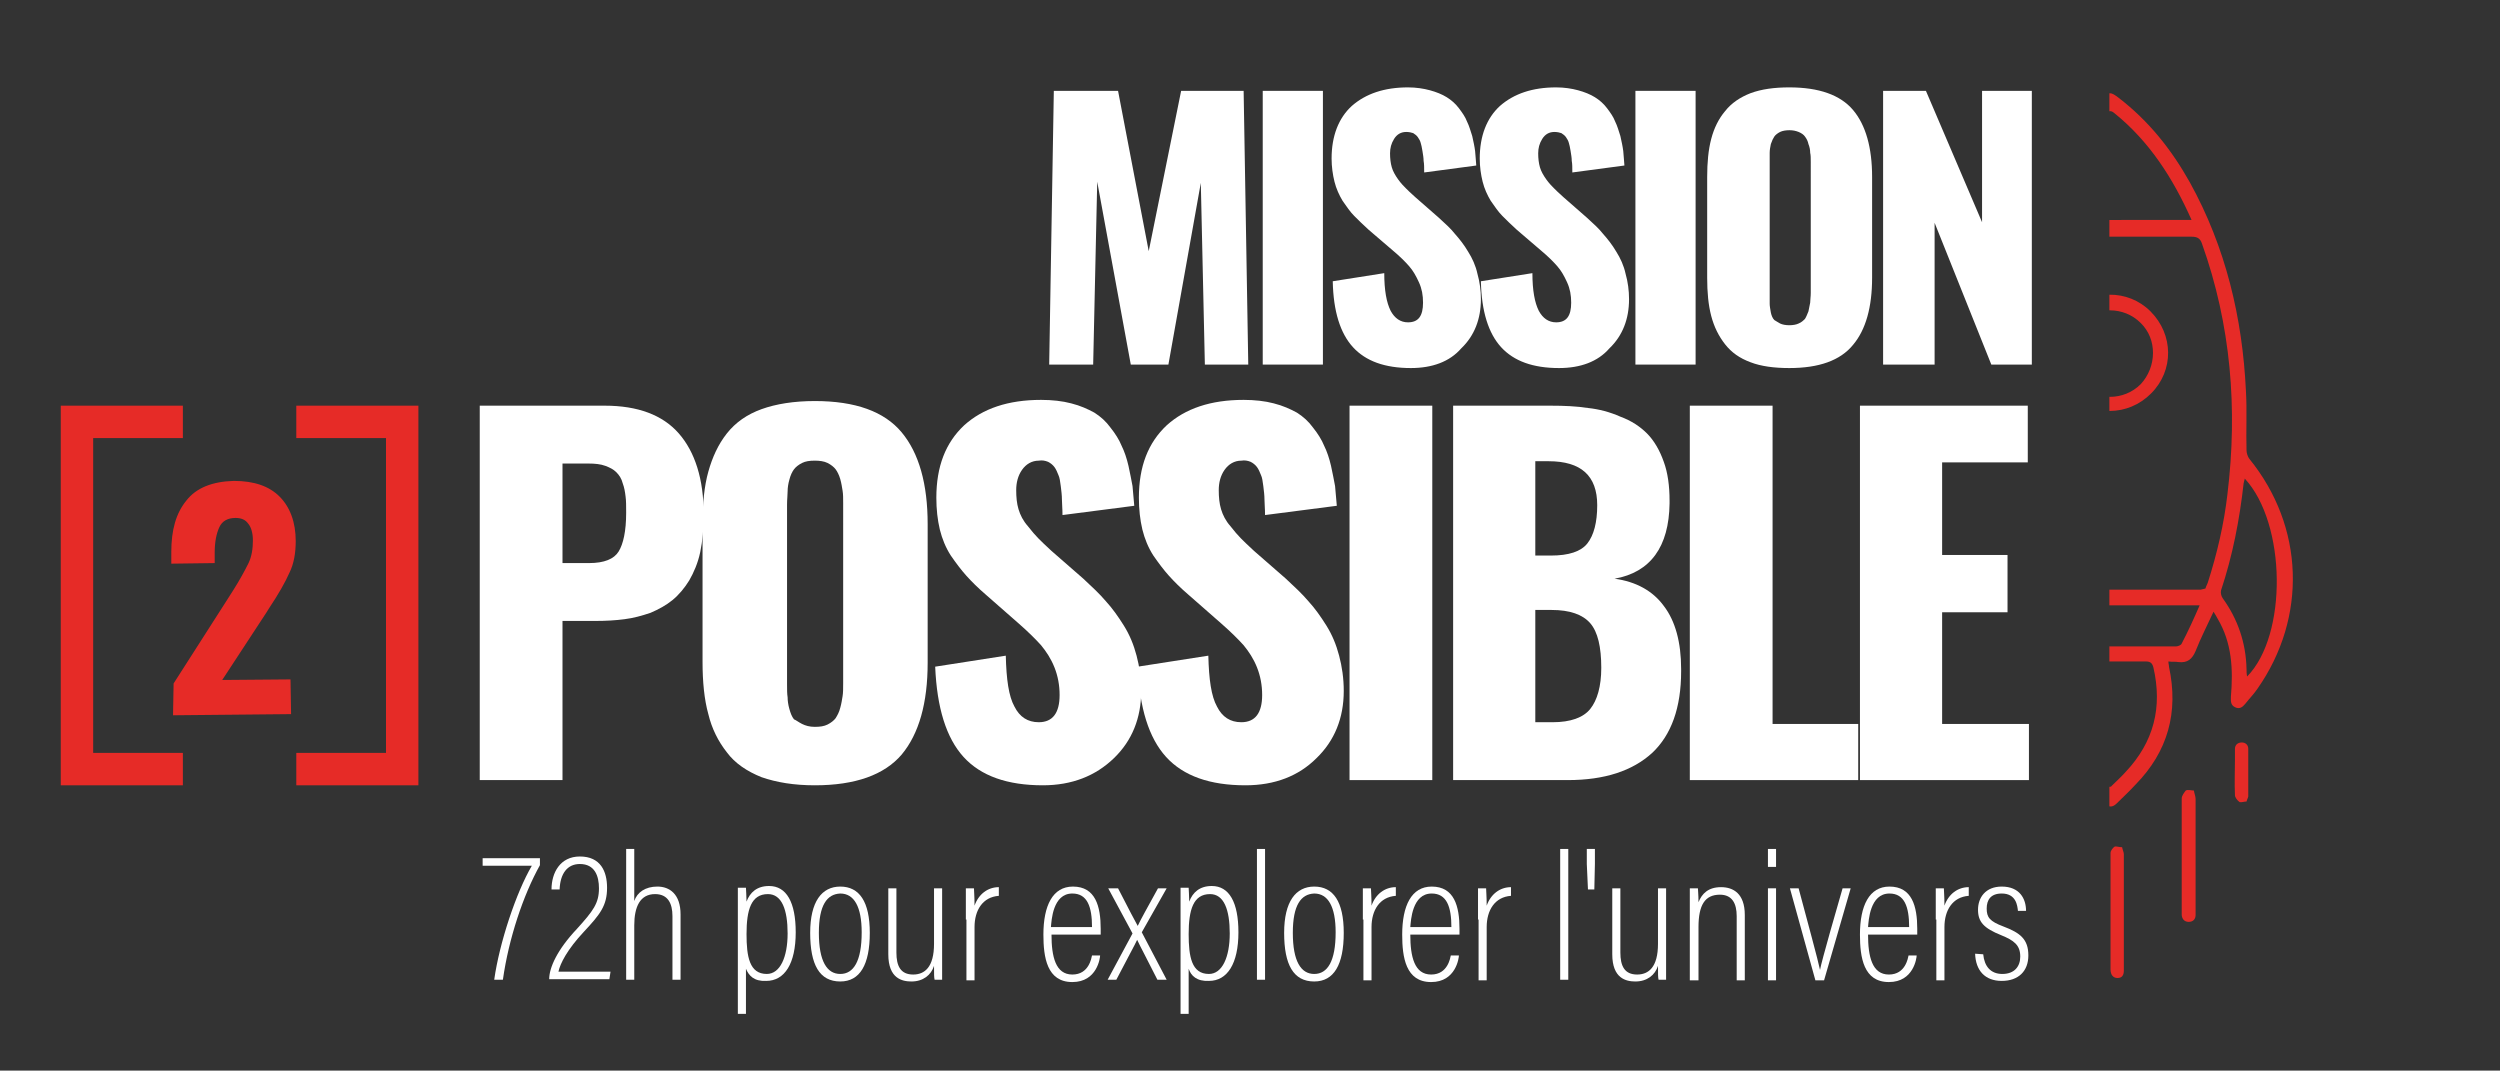
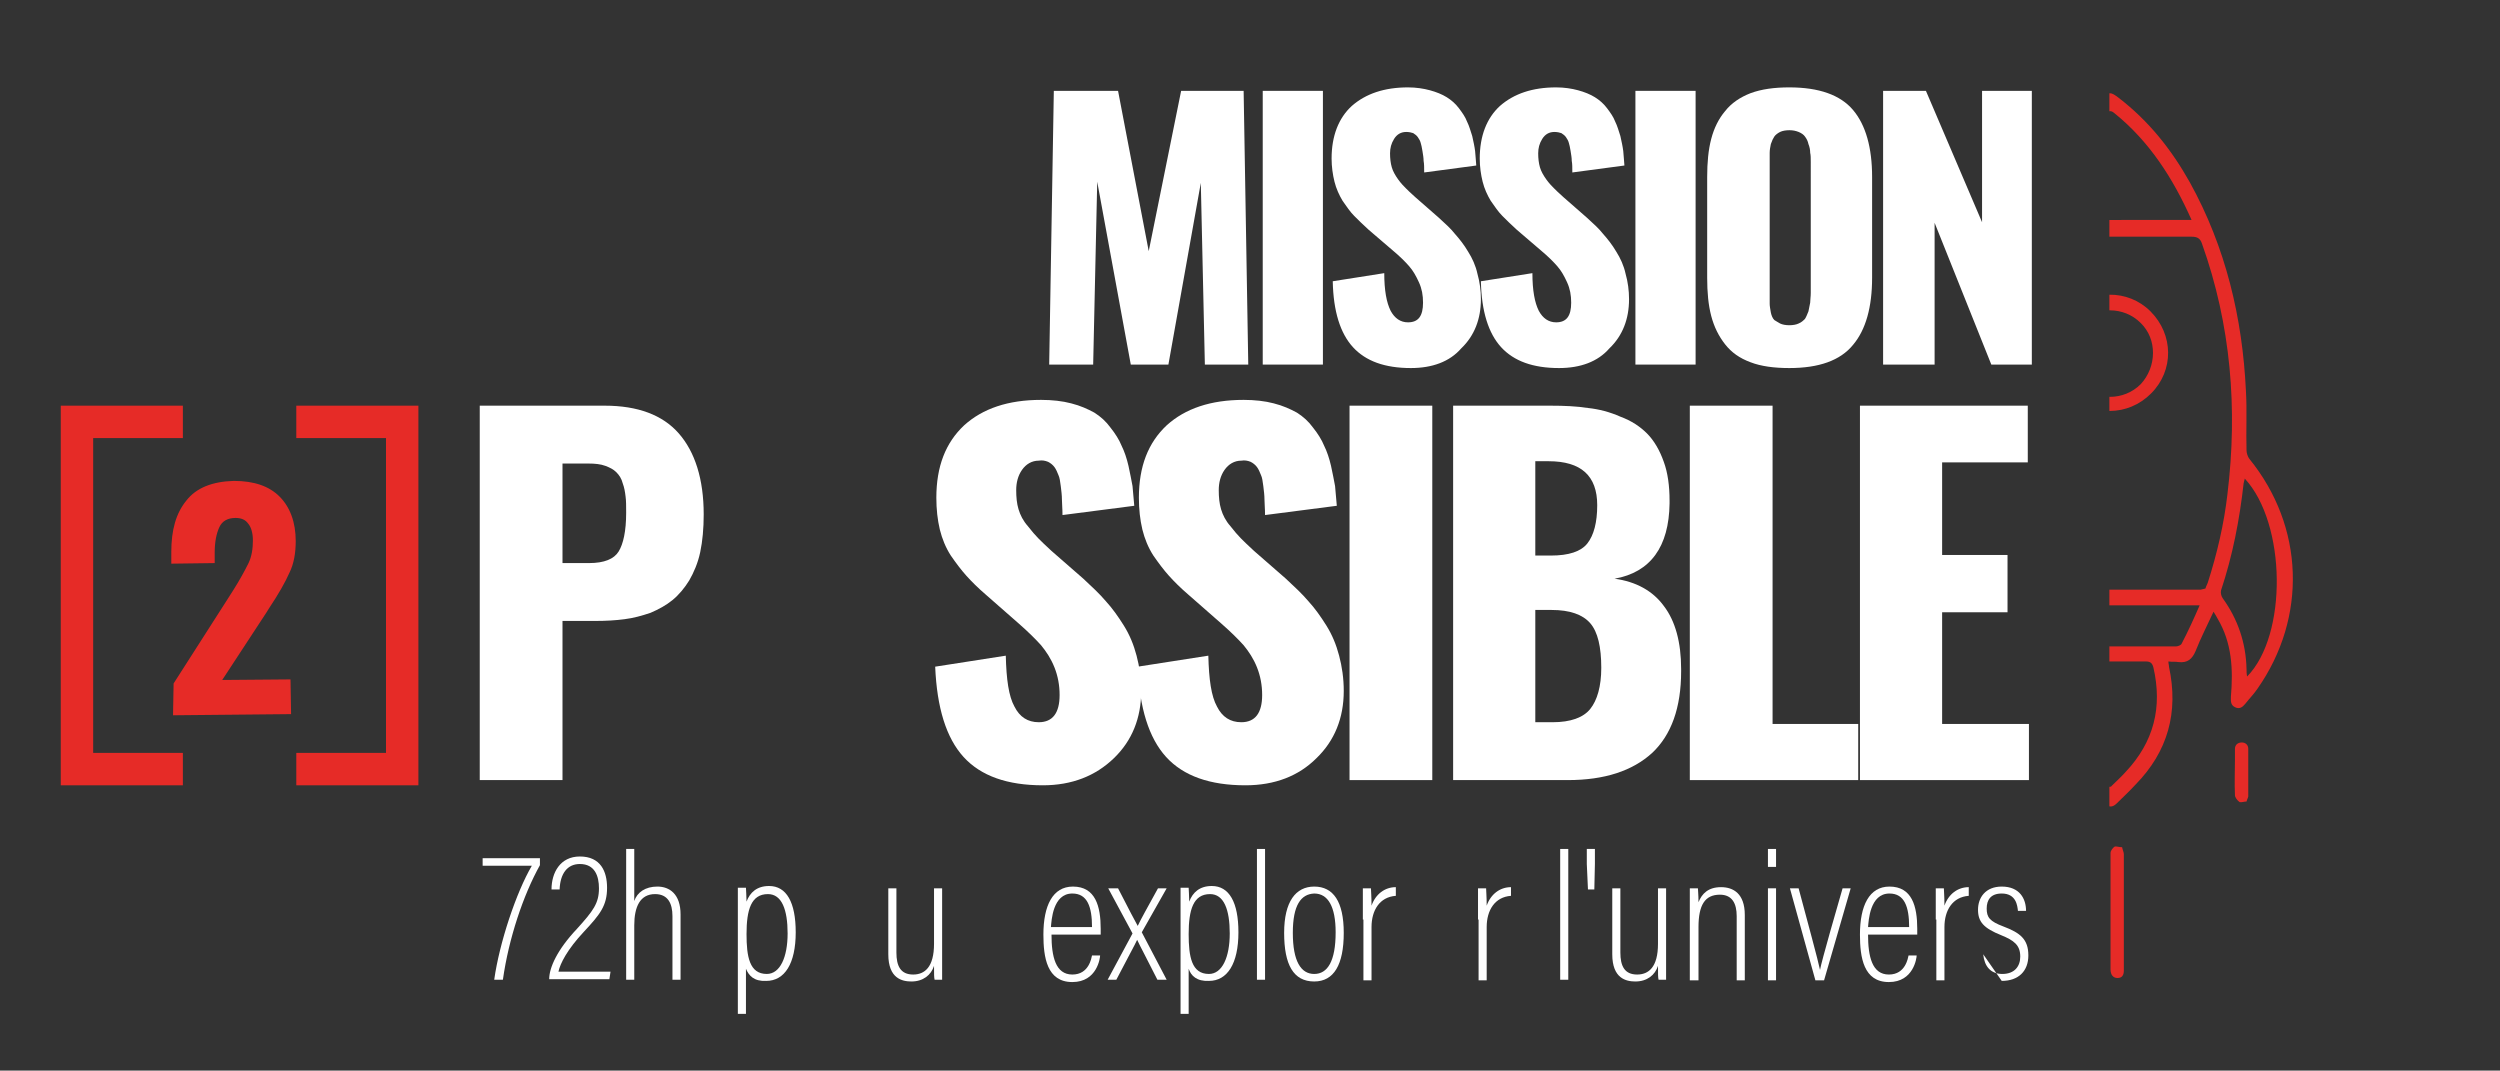
<svg xmlns="http://www.w3.org/2000/svg" xmlns:xlink="http://www.w3.org/1999/xlink" version="1.1" id="Calque_1" x="0px" y="0px" viewBox="0 0 432 185" style="enable-background:new 0 0 432 185;" xml:space="preserve">
  <rect x="0" y="0" width="432" height="185" fill="#333333" stroke="none" />
  <style type="text/css">
	.st0{fill:#FFFFFF;}
	.st1{fill:#E62B27;}
	.st2{enable-background:new    ;}
	.st3{clip-path:url(#SVGID_00000155824916757708727770000016309306437528005542_);fill:#E62B27;}
	.st4{clip-path:url(#SVGID_00000015333705639977783720000005956218880138571926_);fill:#E62B27;}
	.st5{clip-path:url(#SVGID_00000129189609393377955070000002843754664747184053_);fill:#E62B27;}
</style>
  <g>
    <polygon class="st0" points="181.3,63 182.1,15.7 193.2,15.7 198.5,43.4 204.1,15.7 214.9,15.7 215.7,63 208.2,63 207.5,31.6    201.9,63 195.4,63 189.6,31.4 188.9,63  " />
    <rect x="218.2" y="15.7" class="st0" width="10.4" height="47.3" />
    <g>
      <path class="st0" d="M243.8,63.6c-4.5,0-7.8-1.2-10-3.6c-2.2-2.4-3.4-6.2-3.5-11.4l8.9-1.4c0,3,0.4,5.1,1.1,6.5c0.7,1.3,1.7,2,3,2    c1.8,0,2.6-1.1,2.6-3.4c0-1.3-0.2-2.4-0.7-3.5s-1-2-1.7-2.8s-1.6-1.7-2.8-2.7l-4.2-3.6c-1-0.9-1.8-1.7-2.5-2.4s-1.3-1.6-2-2.6    c-0.6-1-1.1-2.1-1.4-3.3c-0.3-1.2-0.5-2.6-0.5-4c0-3.9,1.2-7,3.5-9.1c2.4-2.1,5.6-3.2,9.7-3.2c1.4,0,2.7,0.2,3.8,0.5    s2.1,0.7,2.9,1.2c0.8,0.5,1.5,1.1,2.1,1.9s1.1,1.5,1.4,2.3c0.4,0.8,0.6,1.6,0.9,2.5c0.2,0.9,0.4,1.8,0.5,2.6    c0.1,0.8,0.1,1.6,0.2,2.5l-9,1.2c0-0.8,0-1.5-0.1-2c0-0.5-0.1-1.1-0.2-1.7c-0.1-0.6-0.2-1.1-0.3-1.4c-0.1-0.4-0.3-0.7-0.5-1    s-0.5-0.5-0.8-0.7c-0.3-0.1-0.7-0.2-1.2-0.2c-0.9,0-1.6,0.4-2.1,1.2c-0.5,0.8-0.7,1.6-0.7,2.5s0.1,1.7,0.3,2.4    c0.2,0.7,0.6,1.4,1.1,2.1s1,1.2,1.3,1.5s0.9,0.9,1.7,1.6l4,3.5c1.1,1,2.1,1.9,2.8,2.8c0.8,0.9,1.6,1.9,2.3,3.1    c0.7,1.1,1.3,2.4,1.6,3.8c0.4,1.4,0.6,2.9,0.6,4.4c0,3.4-1.1,6.3-3.4,8.5C250.5,62.5,247.5,63.6,243.8,63.6" />
      <path class="st0" d="M269.4,63.6c-4.5,0-7.8-1.2-10-3.6c-2.2-2.4-3.4-6.2-3.5-11.4l8.9-1.4c0,3,0.4,5.1,1.1,6.5c0.7,1.3,1.7,2,3,2    c1.8,0,2.6-1.1,2.6-3.4c0-1.3-0.2-2.4-0.7-3.5s-1-2-1.7-2.8s-1.6-1.7-2.8-2.7l-4.2-3.6c-1-0.9-1.8-1.7-2.5-2.4s-1.3-1.6-2-2.6    c-0.6-1-1.1-2.1-1.4-3.3c-0.3-1.2-0.5-2.6-0.5-4c0-3.9,1.2-7,3.5-9.1c2.4-2.1,5.6-3.2,9.7-3.2c1.4,0,2.7,0.2,3.8,0.5    c1.1,0.3,2.1,0.7,2.9,1.2s1.5,1.1,2.1,1.9s1.1,1.5,1.4,2.3c0.4,0.8,0.6,1.6,0.9,2.5c0.2,0.9,0.4,1.8,0.5,2.6    c0.1,0.8,0.1,1.6,0.2,2.5l-9,1.2c0-0.8,0-1.5-0.1-2c0-0.5-0.1-1.1-0.2-1.7s-0.2-1.1-0.3-1.4c-0.1-0.4-0.3-0.7-0.5-1    s-0.5-0.5-0.8-0.7c-0.3-0.1-0.7-0.2-1.2-0.2c-0.9,0-1.6,0.4-2.1,1.2c-0.5,0.8-0.7,1.6-0.7,2.5s0.1,1.7,0.3,2.4    c0.2,0.7,0.6,1.4,1.1,2.1s1,1.2,1.3,1.5s0.9,0.9,1.7,1.6l4,3.5c1.1,1,2.1,1.9,2.8,2.8c0.8,0.9,1.6,1.9,2.3,3.1    c0.7,1.1,1.3,2.4,1.6,3.8c0.4,1.4,0.6,2.9,0.6,4.4c0,3.4-1.1,6.3-3.4,8.5C276.1,62.5,273.1,63.6,269.4,63.6" />
    </g>
    <rect x="282.6" y="15.7" class="st0" width="10.4" height="47.3" />
    <path class="st0" d="M307.6,55.9c0.4,0.2,1,0.3,1.6,0.3s1.2-0.1,1.6-0.3c0.5-0.2,0.8-0.5,1.1-0.8c0.2-0.3,0.4-0.8,0.6-1.3   c0.1-0.5,0.2-1,0.3-1.5c0-0.5,0.1-1,0.1-1.7V28c0-0.6,0-1.2-0.1-1.6c0-0.5-0.1-1-0.3-1.5c-0.1-0.5-0.3-0.9-0.6-1.3   c-0.2-0.3-0.6-0.6-1.1-0.8c-0.5-0.2-1-0.3-1.6-0.3s-1.2,0.1-1.6,0.3c-0.4,0.2-0.8,0.5-1,0.8s-0.4,0.7-0.6,1.3   c-0.1,0.5-0.2,1-0.2,1.5c0,0.4,0,1,0,1.7v22.7c0,0.7,0,1.2,0,1.7c0,0.4,0.1,0.9,0.2,1.5c0.1,0.5,0.3,1,0.6,1.3   C306.8,55.4,307.2,55.7,307.6,55.9 M309.2,63.6c-2.6,0-4.9-0.3-6.7-1c-1.9-0.7-3.3-1.7-4.4-3.1c-1.1-1.4-1.9-3-2.4-4.9   S295,50.5,295,48V30.6c0-2.5,0.2-4.7,0.7-6.6c0.5-1.9,1.3-3.5,2.4-4.8c1.1-1.4,2.6-2.4,4.4-3.1c1.9-0.7,4.1-1,6.7-1   c5.1,0,8.8,1.3,11,3.9s3.3,6.5,3.3,11.6V48c0,5.1-1.1,9-3.3,11.6C318,62.3,314.3,63.6,309.2,63.6" />
    <polygon class="st0" points="325.4,63 325.4,15.7 332.8,15.7 342.5,38.4 342.5,15.7 351.1,15.7 351.1,63 344.1,63 334.3,38.5    334.3,63  " />
    <g>
      <path class="st0" d="M97.2,97.3h4.6c2.6,0,4.3-0.7,5.1-2c0.8-1.3,1.3-3.5,1.3-6.7c0-1.1,0-2.1-0.1-2.8c-0.1-0.8-0.2-1.5-0.5-2.3    c-0.2-0.8-0.6-1.4-1.1-1.9s-1.1-0.8-1.9-1.1c-0.8-0.3-1.8-0.4-2.9-0.4h-4.5V97.3z M82.9,134.8V70.1h21.6c5.7,0,10,1.6,12.8,4.8    c2.8,3.2,4.3,7.9,4.3,14c0,2.4-0.2,4.6-0.6,6.5s-1.1,3.5-1.9,4.9c-0.8,1.3-1.8,2.5-2.9,3.4s-2.4,1.6-3.8,2.2    c-1.5,0.5-2.9,0.9-4.5,1.1c-1.5,0.2-3.2,0.3-5.1,0.3h-5.6v27.5H82.9z" />
-       <path class="st0" d="M138.6,125.1c0.6,0.3,1.3,0.5,2.2,0.5s1.6-0.1,2.2-0.4c0.6-0.3,1.1-0.7,1.4-1.1c0.3-0.5,0.6-1,0.8-1.8    c0.2-0.7,0.3-1.4,0.4-2c0.1-0.6,0.1-1.4,0.1-2.3V87c0-0.9,0-1.6-0.1-2.2s-0.2-1.3-0.4-2s-0.5-1.3-0.8-1.7    c-0.3-0.4-0.8-0.8-1.4-1.1s-1.4-0.4-2.2-0.4c-0.9,0-1.6,0.1-2.2,0.4c-0.6,0.3-1.1,0.7-1.4,1.1c-0.3,0.4-0.6,1-0.8,1.8    c-0.2,0.7-0.3,1.4-0.3,2s-0.1,1.4-0.1,2.3v31c0,0.9,0,1.7,0.1,2.3c0,0.6,0.1,1.3,0.3,2s0.4,1.3,0.8,1.8    C137.5,124.4,138,124.8,138.6,125.1 M140.8,135.7c-3.6,0-6.6-0.5-9.2-1.4c-2.5-1-4.6-2.4-6-4.3c-1.5-1.9-2.6-4.1-3.2-6.6    c-0.7-2.5-1-5.6-1-9V90.5c0-3.5,0.3-6.5,1-9s1.7-4.7,3.2-6.6s3.5-3.3,6-4.2c2.5-0.9,5.6-1.4,9.2-1.4c7,0,12,1.8,15,5.4    s4.5,8.9,4.5,15.9v23.9c0,7-1.5,12.3-4.5,15.9C152.8,133.9,147.8,135.7,140.8,135.7" />
      <path class="st0" d="M180.2,135.7c-6.1,0-10.7-1.6-13.7-4.9c-3-3.3-4.6-8.5-4.9-15.6l12.2-1.9c0.1,4.1,0.5,7,1.5,8.8    c0.9,1.8,2.3,2.7,4.2,2.7c2.4,0,3.6-1.6,3.6-4.7c0-1.7-0.3-3.3-0.9-4.8c-0.6-1.5-1.4-2.7-2.3-3.8c-0.9-1-2.2-2.3-3.8-3.7l-5.7-5    c-1.4-1.2-2.5-2.3-3.4-3.3s-1.8-2.2-2.7-3.5c-0.9-1.4-1.5-2.9-1.9-4.5c-0.4-1.7-0.6-3.5-0.6-5.5c0-5.4,1.6-9.5,4.8-12.5    c3.2-2.9,7.6-4.4,13.3-4.4c1.9,0,3.7,0.2,5.2,0.6c1.6,0.4,2.9,1,4,1.6c1.1,0.7,2,1.5,2.8,2.6c0.8,1,1.5,2.1,1.9,3.1    c0.5,1,0.9,2.2,1.2,3.5s0.5,2.5,0.7,3.5c0.1,1.1,0.2,2.2,0.3,3.4L183.6,89c0-1.1-0.1-2-0.1-2.7s-0.1-1.5-0.2-2.3    c-0.1-0.8-0.2-1.5-0.4-1.9c-0.2-0.5-0.4-1-0.7-1.4s-0.7-0.7-1.1-0.9c-0.5-0.2-1-0.3-1.6-0.2c-1.2,0-2.2,0.6-2.9,1.6s-1,2.2-1,3.5    c0,1.2,0.1,2.3,0.4,3.3c0.3,1,0.8,2,1.6,2.9c0.7,0.9,1.3,1.6,1.8,2.1s1.2,1.2,2.3,2.2l5.5,4.8c1.5,1.4,2.8,2.6,3.9,3.9    c1.1,1.2,2.1,2.6,3.1,4.2s1.7,3.3,2.2,5.2c0.5,1.9,0.8,3.9,0.8,6.1c0,4.7-1.6,8.6-4.7,11.6C189.3,134.1,185.2,135.7,180.2,135.7" />
      <path class="st0" d="M215.2,135.7c-6.1,0-10.7-1.6-13.7-4.9c-3-3.3-4.6-8.5-4.9-15.6l12.2-1.9c0.1,4.1,0.5,7,1.5,8.8    c0.9,1.8,2.3,2.7,4.2,2.7c2.4,0,3.6-1.6,3.6-4.7c0-1.7-0.3-3.3-0.9-4.8c-0.6-1.5-1.4-2.7-2.3-3.8c-0.9-1-2.2-2.3-3.8-3.7l-5.7-5    c-1.4-1.2-2.5-2.3-3.4-3.3s-1.8-2.2-2.7-3.5c-0.9-1.4-1.5-2.9-1.9-4.5c-0.4-1.7-0.6-3.5-0.6-5.5c0-5.4,1.6-9.5,4.8-12.5    c3.2-2.9,7.6-4.4,13.3-4.4c1.9,0,3.7,0.2,5.2,0.6c1.6,0.4,2.9,1,4,1.6c1.1,0.7,2,1.5,2.8,2.6c0.8,1,1.5,2.1,1.9,3.1    c0.5,1,0.9,2.2,1.2,3.5s0.5,2.5,0.7,3.5c0.1,1.1,0.2,2.2,0.3,3.4L218.6,89c0-1.1-0.1-2-0.1-2.7s-0.1-1.5-0.2-2.3    c-0.1-0.8-0.2-1.5-0.4-1.9c-0.2-0.5-0.4-1-0.7-1.4s-0.7-0.7-1.1-0.9c-0.5-0.2-1-0.3-1.6-0.2c-1.2,0-2.2,0.6-2.9,1.6s-1,2.2-1,3.5    c0,1.2,0.1,2.3,0.4,3.3c0.3,1,0.8,2,1.6,2.9c0.7,0.9,1.3,1.6,1.8,2.1s1.2,1.2,2.3,2.2l5.5,4.8c1.5,1.4,2.8,2.6,3.9,3.9    c1.1,1.2,2.1,2.6,3.1,4.2s1.7,3.3,2.2,5.2c0.5,1.9,0.8,3.9,0.8,6.1c0,4.7-1.6,8.6-4.7,11.6C224.4,134.1,220.3,135.7,215.2,135.7" />
    </g>
    <rect x="233.2" y="70.1" class="st0" width="14.3" height="64.7" />
    <g>
      <path class="st0" d="M265.3,124.8h3c3.1,0,5.3-0.8,6.5-2.3s1.9-3.9,1.9-7.1c0-3.6-0.6-6.2-1.9-7.7s-3.5-2.3-6.7-2.3h-2.8V124.8z     M265.3,96h2.7c3.1,0,5.2-0.7,6.3-2.1c1.1-1.4,1.7-3.6,1.7-6.6c0-5.1-2.8-7.6-8.4-7.6h-2.3L265.3,96L265.3,96z M251.1,134.8V70.1    h16.8c2.4,0,4.6,0.1,6.5,0.4c1.9,0.2,3.8,0.7,5.6,1.5c1.9,0.7,3.4,1.7,4.6,2.9c1.2,1.2,2.2,2.9,2.9,4.9c0.7,1.9,1,4.2,1,6.7V87    c-0.1,7.5-3.3,11.9-9.5,13c3.7,0.5,6.6,2.1,8.5,4.7c2,2.6,3,6.3,3,10.9v0.4c0,6.3-1.7,11-5,14.1c-3.4,3.1-8.2,4.7-14.6,4.7H251.1z    " />
    </g>
    <polygon class="st0" points="292,134.8 292,70.1 306.3,70.1 306.3,125.1 321.1,125.1 321.1,134.8  " />
    <polygon class="st0" points="321.4,134.8 321.4,70.1 350.4,70.1 350.4,79.9 335.6,79.9 335.6,95.9 346.9,95.9 346.9,105.8    335.6,105.8 335.6,125.1 350.6,125.1 350.6,134.8  " />
    <polygon class="st1" points="72.3,135.7 51.2,135.7 51.2,130.1 66.7,130.1 66.7,75.7 51.2,75.7 51.2,70.1 72.3,70.1  " />
    <polygon class="st1" points="10.5,70.1 31.6,70.1 31.6,75.7 16.1,75.7 16.1,130.1 31.6,130.1 31.6,135.7 10.5,135.7  " />
    <g class="st2">
      <path class="st1" d="M30,118.1l9.6-15l0.7-1.1c1.2-1.9,2-3.4,2.6-4.6c0.6-1.2,0.8-2.6,0.8-4c0-1.3-0.3-2.3-0.8-2.9    c-0.5-0.7-1.2-1-2.2-1c-1.3,0-2.3,0.5-2.8,1.6c-0.5,1.1-0.8,2.5-0.8,4.4l0,1.8l-7.5,0.1l0-2c0-3.8,0.8-6.7,2.6-8.9    c1.7-2.2,4.5-3.3,8.2-3.4c3.5,0,6.1,0.9,7.9,2.7c1.8,1.8,2.8,4.4,2.8,7.7c0,2-0.3,3.9-1.1,5.5c-0.7,1.6-1.9,3.7-3.5,6.1l-0.5,0.8    l-7.6,11.6l11.8-0.1l0.1,6l-20.4,0.2L30,118.1z" />
    </g>
    <g>
      <g>
        <defs>
          <rect id="SVGID_1_" x="364.5" y="5.8" width="74.2" height="189" />
        </defs>
        <clipPath id="SVGID_00000092446528093153453310000001072245476614207879_">
          <use xlink:href="#SVGID_1_" style="overflow:visible;" />
        </clipPath>
        <path style="clip-path:url(#SVGID_00000092446528093153453310000001072245476614207879_);fill:#E62B27;" d="M341.3,82.8     c-7.6,10-7,24.6-0.8,33.3c0-0.1,0.1-0.2,0.1-0.3c0.1-4.9,1.7-9.2,4.6-13c0.2-0.3,0.2-0.8,0.1-1.2c-0.8-3.1-1.7-6.2-2.4-9.4     C342.2,89.1,341.8,86,341.3,82.8 M387.9,82.7c-0.1,0.3-0.1,0.5-0.2,0.8c-0.7,6.3-1.9,12.5-3.9,18.5c-0.1,0.4,0,1,0.3,1.4     c2.6,3.6,4,7.7,4.1,12.2c0,0.4,0,0.8,0.1,1.3C395.3,109.8,395.1,90.5,387.9,82.7 M380.1,104.6c-10.5,0-20.7,0-31.1,0     c1.1,2.3,2.1,4.5,3.2,6.7c0.1,0.2,0.6,0.4,0.9,0.4c7.6,0,15.3,0,22.9,0c0.3,0,0.9-0.2,1-0.5C378.1,109.1,379.1,106.9,380.1,104.6      M364.6,136c0.1-0.1,0.3-0.1,0.3-0.2c0.8-0.8,1.6-1.5,2.4-2.4c4.9-5.2,6.4-11.2,4.8-18.1c-0.2-0.7-0.5-1-1.3-1     c-3.3,0-6.5,0-9.8,0c-3.8,0-3.8,0-4.2,3.9C356,125.6,359.1,131.3,364.6,136 M378.7,38C378.7,38.1,378.7,38,378.7,38     c-3.2-7.2-7.3-13.6-13.4-18.5c-0.6-0.5-1-0.3-1.5,0.2c-3.7,3-6.7,6.6-9.1,10.6c-1.5,2.5-2.9,5.2-4.3,7.8     C359.9,38,369.3,38,378.7,38 M381.1,101.7c0.1-0.4,0.3-0.7,0.4-1c1.6-5,2.8-10.1,3.4-15.3c1.8-14.8,0.6-29.3-4.4-43.3     c-0.3-0.9-0.8-1.2-1.8-1.2c-9.4,0-18.8,0-28.3,0c-0.8,0-1.2,0.2-1.5,1c-3,8.1-4.6,16.5-5.1,25.1c-0.7,11.5,0.5,22.8,4.1,33.8     c0.2,0.8,0.5,1.1,1.4,1.1c10.3,0,20.7,0,31,0C380.5,101.8,380.8,101.8,381.1,101.7 M382.5,105.7c-1.1,2.4-2.2,4.5-3.1,6.8     c-0.6,1.4-1.4,2.1-3,1.9c-0.5-0.1-1.1,0-1.7-0.1c0,0.4,0.1,0.6,0.1,0.9c1.7,7.9-0.2,14.7-5.8,20.4c-1,1.1-2.1,2.1-3.2,3.2     c-0.6,0.6-1.2,0.8-1.9,0.2c-3.1-3-6.4-5.9-8.1-10.1c-1.8-4.5-2.2-9.1-1-13.8c0-0.2,0.1-0.4,0.2-0.9c-1,0.1-1.8,0.1-2.6,0.2     c-1.1,0.1-1.7-0.4-2.2-1.3c-1.1-2.5-2.3-5-3.6-7.6c-0.2,0.3-0.4,0.5-0.6,0.8c-2.6,4.4-3.4,9.1-2.3,14.1c0.1,0.5,0.2,1,0,1.4     c-0.4,0.9-1.5,1-2.3,0.1c-2.2-2.5-4.1-5.1-5.4-8.2c-5.1-12.2-3.7-23.5,4.4-34.1c0.4-0.5,0.6-1.3,0.6-1.9     c-0.4-10.7,0.6-21.2,3.7-31.5c2.5-8.2,6-16,11.6-22.6c2.1-2.4,4.5-4.5,6.9-6.7c1.2-1.1,1.6-1,2.9,0c5.2,4,9.1,8.9,12.3,14.6     c6.2,11.2,9.1,23.4,9.7,36.1c0.2,3.4,0,6.8,0.1,10.2c0,0.5,0.2,1.1,0.5,1.5c9.5,11.7,10,27.4,1.4,39.7c-0.6,0.9-1.4,1.7-2.1,2.6     c-0.5,0.6-1,1-1.8,0.6s-0.7-1.1-0.7-1.8c0.4-4.7,0.2-9.3-2.3-13.5C383,106.5,382.8,106.2,382.5,105.7" />
      </g>
    </g>
    <g>
      <path class="st1" d="M366.7,146.4c0.1,0.5,0.3,0.9,0.3,1.2c0,6.7,0,13.4,0,20.1c0,0.8-0.3,1.3-1.1,1.3c-0.7,0-1.2-0.5-1.2-1.5    c0-4.8,0-9.7,0-14.5c0-1.9,0-3.8,0-5.6c0-0.4,0.4-0.9,0.7-1.1C365.7,146.2,366.2,146.4,366.7,146.4" />
-       <path class="st1" d="M379.1,136.6c0.1,0.6,0.3,1,0.3,1.5c0,6.2,0,12.5,0,18.7c0,0.4,0,0.9,0,1.3c0,0.7-0.4,1.2-1.2,1.2    c-0.8,0-1.2-0.6-1.2-1.3c0-2.1,0-4.1,0-6.2c0-4.6,0-9.2,0-13.8c0-0.5,0.4-1,0.7-1.4C378.1,136.4,378.6,136.6,379.1,136.6" />
    </g>
    <g>
      <g>
        <defs>
          <rect id="SVGID_00000043448814920853531580000009620449968985436847_" x="364.5" y="5.8" width="74.2" height="189" />
        </defs>
        <clipPath id="SVGID_00000128459401187024290370000004343350412890061241_">
          <use xlink:href="#SVGID_00000043448814920853531580000009620449968985436847_" style="overflow:visible;" />
        </clipPath>
        <path style="clip-path:url(#SVGID_00000128459401187024290370000004343350412890061241_);fill:#E62B27;" d="M388.2,138.5     c-0.4,0-0.9,0.2-1.2,0.1c-0.4-0.3-0.8-0.8-0.8-1.2c-0.1-2.1,0-4.2,0-6.2c0-0.6,0-1.2,0-1.8c0-0.7,0.5-1.1,1.2-1.1     c0.6,0,1.1,0.4,1.1,1.1c0,2.7,0,5.5,0,8.2C388.5,137.8,388.3,138.1,388.2,138.5" />
      </g>
      <g>
        <defs>
          <rect id="SVGID_00000021807424442975611740000004128686055164195255_" x="364.5" y="5.8" width="74.2" height="189" />
        </defs>
        <clipPath id="SVGID_00000011032738655377965510000016286269617630524578_">
          <use xlink:href="#SVGID_00000021807424442975611740000004128686055164195255_" style="overflow:visible;" />
        </clipPath>
        <path style="clip-path:url(#SVGID_00000011032738655377965510000016286269617630524578_);fill:#E62B27;" d="M369.9,55.8     c-2.9-2.9-7.7-2.9-10.5,0c-2.9,2.9-2.9,7.7,0,10.6c2.8,2.9,7.6,2.9,10.5,0C372.7,63.4,372.8,58.6,369.9,55.8 M357.5,53.9     c3.9-3.9,10.2-4,14.1-0.1c4,4,4.1,10.2,0.1,14.2s-10.2,4-14.1,0.1C353.6,64.2,353.6,57.9,357.5,53.9" />
      </g>
    </g>
    <g>
      <path class="st0" d="M93.3,148.3v1.2c-2.9,5.2-5.4,12.7-6.4,19.8h-1.5c0.9-6.4,3.8-15.1,6.5-19.7h-8.5v-1.3H93.3z" />
      <path class="st0" d="M94.9,169.3v-0.1c0-2,1.4-5.1,4.8-8.7c2.8-3.1,3.8-4.4,3.8-7c0-2.1-0.7-4.2-3.3-4.2c-2.2,0-3.4,1.7-3.5,4.4    h-1.4c0-2.9,1.5-5.7,4.9-5.7c3.6,0,4.7,2.6,4.7,5.4c0,3.1-1.2,4.6-4,7.6c-2.9,3.1-4.1,5.5-4.4,6.9h9l-0.2,1.3H94.9V169.3z" />
      <path class="st0" d="M109.6,146.7v9c0.5-1.5,1.9-2.5,4-2.5s4,1.3,4,4.8v11.3h-1.4v-11c0-2.2-0.8-3.8-3-3.8c-2.6,0-3.6,2.2-3.6,5.4    v9.4h-1.4v-22.6L109.6,146.7L109.6,146.7z" />
      <path class="st0" d="M136.1,161.3c0-4.1-1-6.8-3.4-6.8c-2.9,0-3.7,2.7-3.7,6.9c0,3.9,0.5,6.9,3.5,6.9    C134.8,168.3,136.1,165.4,136.1,161.3 M128.9,167.4v7.8h-1.4v-17.1c0-2.2,0-3.7,0-4.7h1.4c0,0.3,0.1,1.5,0.1,2.4    c0.6-1.6,1.8-2.7,3.9-2.7c3,0,4.6,2.8,4.6,8c0,5.4-1.9,8.4-5.1,8.4C130.3,169.6,129.4,168.6,128.9,167.4" />
-       <path class="st0" d="M141.5,161.2c0,4.9,1.4,7.1,3.7,7.1s3.7-2.2,3.7-7.2c0-4.4-1.3-6.7-3.7-6.7    C142.9,154.5,141.5,156.4,141.5,161.2 M150.3,161.2c0,5.5-1.7,8.4-5.1,8.4c-3.6,0-5.2-2.9-5.2-8.4c0-5.4,2-8,5.2-8    C148.5,153.2,150.3,155.8,150.3,161.2" />
      <path class="st0" d="M162.8,165.2c0,1.8,0,3.4,0,4.1h-1.3c-0.1-0.4-0.1-1-0.1-2.4c-0.5,1.6-1.9,2.7-3.9,2.7c-1.6,0-4-0.5-4-4.7    v-11.4h1.4v11.1c0,2.3,0.7,3.8,2.9,3.8c2,0,3.6-1.3,3.6-5.3v-9.6h1.4L162.8,165.2L162.8,165.2z" />
-       <path class="st0" d="M166.9,158.9c0-2.5,0-4.3,0-5.4h1.4c0,0.5,0.1,1.3,0.1,3c0.7-2,2.3-3.2,4.2-3.2v1.5c-2.8,0.2-4.2,2.5-4.2,5.4    v9.2H167v-10.5H166.9z" />
      <path class="st0" d="M188.7,160.2c0-3.5-0.8-5.8-3.4-5.8c-3.4,0-3.6,4.7-3.7,5.8H188.7z M181.7,161.5c0,3.8,0.7,6.9,3.6,6.9    c2.9,0,3.3-2.9,3.4-3.3h1.4c0,0.4-0.5,4.6-4.8,4.6c-4.4,0-5-4.3-5-8.2c0-5,1.6-8.3,5.1-8.3c3.9,0,4.8,3.4,4.8,7.3c0,0.1,0,0.5,0,1    H181.7z" />
      <path class="st0" d="M193.2,153.5c2,3.9,2.9,5.6,3.4,6.5l0,0c0.5-1.1,1.8-3.4,3.5-6.5h1.5l-4.3,7.6l4.3,8.2H200    c-1.8-3.6-3-5.8-3.5-6.9l0,0c-0.4,0.9-1.8,3.4-3.6,6.9h-1.5l4.3-8l-4.2-7.8H193.2z" />
      <path class="st0" d="M212.5,161.3c0-4.1-1-6.8-3.4-6.8c-2.9,0-3.7,2.7-3.7,6.9c0,3.9,0.5,6.9,3.5,6.9    C211.2,168.3,212.5,165.4,212.5,161.3 M205.4,167.4v7.8H204v-17.1c0-2.2,0-3.7,0-4.7h1.4c0,0.3,0.1,1.5,0.1,2.4    c0.6-1.6,1.8-2.7,3.9-2.7c3,0,4.6,2.8,4.6,8c0,5.4-1.9,8.4-5.1,8.4C206.8,169.6,205.8,168.6,205.4,167.4" />
    </g>
    <rect x="217.2" y="146.7" class="st0" width="1.4" height="22.6" />
    <g>
      <path class="st0" d="M223.4,161.2c0,4.9,1.4,7.1,3.7,7.1s3.7-2.2,3.7-7.2c0-4.4-1.3-6.7-3.7-6.7    C224.8,154.5,223.4,156.4,223.4,161.2 M232.2,161.2c0,5.5-1.7,8.4-5.1,8.4c-3.6,0-5.2-2.9-5.2-8.4c0-5.4,2-8,5.2-8    C230.4,153.2,232.2,155.8,232.2,161.2" />
      <path class="st0" d="M235.5,158.9c0-2.5,0-4.3,0-5.4h1.4c0,0.5,0.1,1.3,0.1,3c0.7-2,2.3-3.2,4.2-3.2v1.5c-2.8,0.2-4.2,2.5-4.2,5.4    v9.2h-1.4v-10.5H235.5z" />
-       <path class="st0" d="M250.8,160.2c0-3.5-0.8-5.8-3.4-5.8c-3.4,0-3.6,4.7-3.7,5.8H250.8z M243.7,161.5c0,3.8,0.7,6.9,3.6,6.9    c2.9,0,3.3-2.9,3.4-3.3h1.4c0,0.4-0.5,4.6-4.8,4.6c-4.4,0-5-4.3-5-8.2c0-5,1.6-8.3,5.1-8.3c3.9,0,4.8,3.4,4.8,7.3c0,0.1,0,0.5,0,1    H243.7z" />
      <path class="st0" d="M255.4,158.9c0-2.5,0-4.3,0-5.4h1.4c0,0.5,0.1,1.3,0.1,3c0.7-2,2.3-3.2,4.2-3.2v1.5c-2.8,0.2-4.2,2.5-4.2,5.4    v9.2h-1.4v-10.5H255.4z" />
    </g>
    <rect x="269.6" y="146.7" class="st0" width="1.4" height="22.6" />
    <polygon class="st0" points="274.4,153.7 274.2,149.3 274.2,146.7 275.6,146.7 275.6,149.3 275.5,153.7  " />
    <g>
      <path class="st0" d="M287.9,165.2c0,1.8,0,3.4,0,4.1h-1.3c-0.1-0.4-0.1-1-0.1-2.4c-0.5,1.6-1.9,2.7-3.9,2.7c-1.6,0-4-0.5-4-4.7    v-11.4h1.4v11.1c0,2.3,0.7,3.8,2.9,3.8c2,0,3.6-1.3,3.6-5.3v-9.6h1.4V165.2z" />
      <path class="st0" d="M292,158.4c0-3.2,0-4.2,0-4.9h1.4c0,0.4,0.1,1,0.1,2.4c0.6-1.5,1.7-2.6,3.9-2.6c2.1,0,4.1,1.1,4.1,4.8v11.3    h-1.4v-11.1c0-2.2-0.8-3.7-2.9-3.7c-2.6,0-3.7,1.8-3.7,5.6v9.2H292V158.4z" />
    </g>
    <path class="st0" d="M305.5,146.7h1.4v3.1h-1.4V146.7z M305.5,153.5h1.4v15.9h-1.4V153.5z" />
    <g>
      <path class="st0" d="M310.8,153.5c1.5,5.6,3.4,12.6,3.7,14.1l0,0c0.2-1.3,3.2-11.7,3.9-14.1h1.4l-4.6,15.9h-1.5l-4.4-15.9H310.8z" />
      <path class="st0" d="M329.9,160.2c0-3.5-0.8-5.8-3.4-5.8c-3.4,0-3.6,4.7-3.7,5.8H329.9z M322.8,161.5c0,3.8,0.7,6.9,3.6,6.9    s3.3-2.9,3.4-3.3h1.4c0,0.4-0.5,4.6-4.8,4.6c-4.4,0-5-4.3-5-8.2c0-5,1.6-8.3,5.1-8.3c3.9,0,4.8,3.4,4.8,7.3c0,0.1,0,0.5,0,1H322.8    z" />
      <path class="st0" d="M334.5,158.9c0-2.5,0-4.3,0-5.4h1.4c0,0.5,0.1,1.3,0.1,3c0.7-2,2.3-3.2,4.2-3.2v1.5c-2.8,0.2-4.2,2.5-4.2,5.4    v9.2h-1.4v-10.5H334.5z" />
-       <path class="st0" d="M342.7,164.9c0.2,2.1,1.3,3.4,3.3,3.4c2.1,0,3.1-1.3,3.1-3c0-2-1.1-2.8-3.3-3.7c-3-1.2-4-2.3-4-4.4    c0-2.1,1.3-4,4.1-4c3.1,0,4.2,2.1,4.2,4.2h-1.4c-0.1-0.9-0.3-3-2.8-3c-1.9,0-2.6,1.1-2.6,2.6s0.5,2.2,2.9,3.1    c2.9,1.1,4.3,2.2,4.3,5c0,2.7-1.7,4.4-4.6,4.4s-4.5-1.8-4.6-4.7L342.7,164.9L342.7,164.9z" />
+       <path class="st0" d="M342.7,164.9c0.2,2.1,1.3,3.4,3.3,3.4c2.1,0,3.1-1.3,3.1-3c0-2-1.1-2.8-3.3-3.7c-3-1.2-4-2.3-4-4.4    c0-2.1,1.3-4,4.1-4c3.1,0,4.2,2.1,4.2,4.2h-1.4c-0.1-0.9-0.3-3-2.8-3c-1.9,0-2.6,1.1-2.6,2.6s0.5,2.2,2.9,3.1    c2.9,1.1,4.3,2.2,4.3,5c0,2.7-1.7,4.4-4.6,4.4L342.7,164.9L342.7,164.9z" />
    </g>
  </g>
</svg>